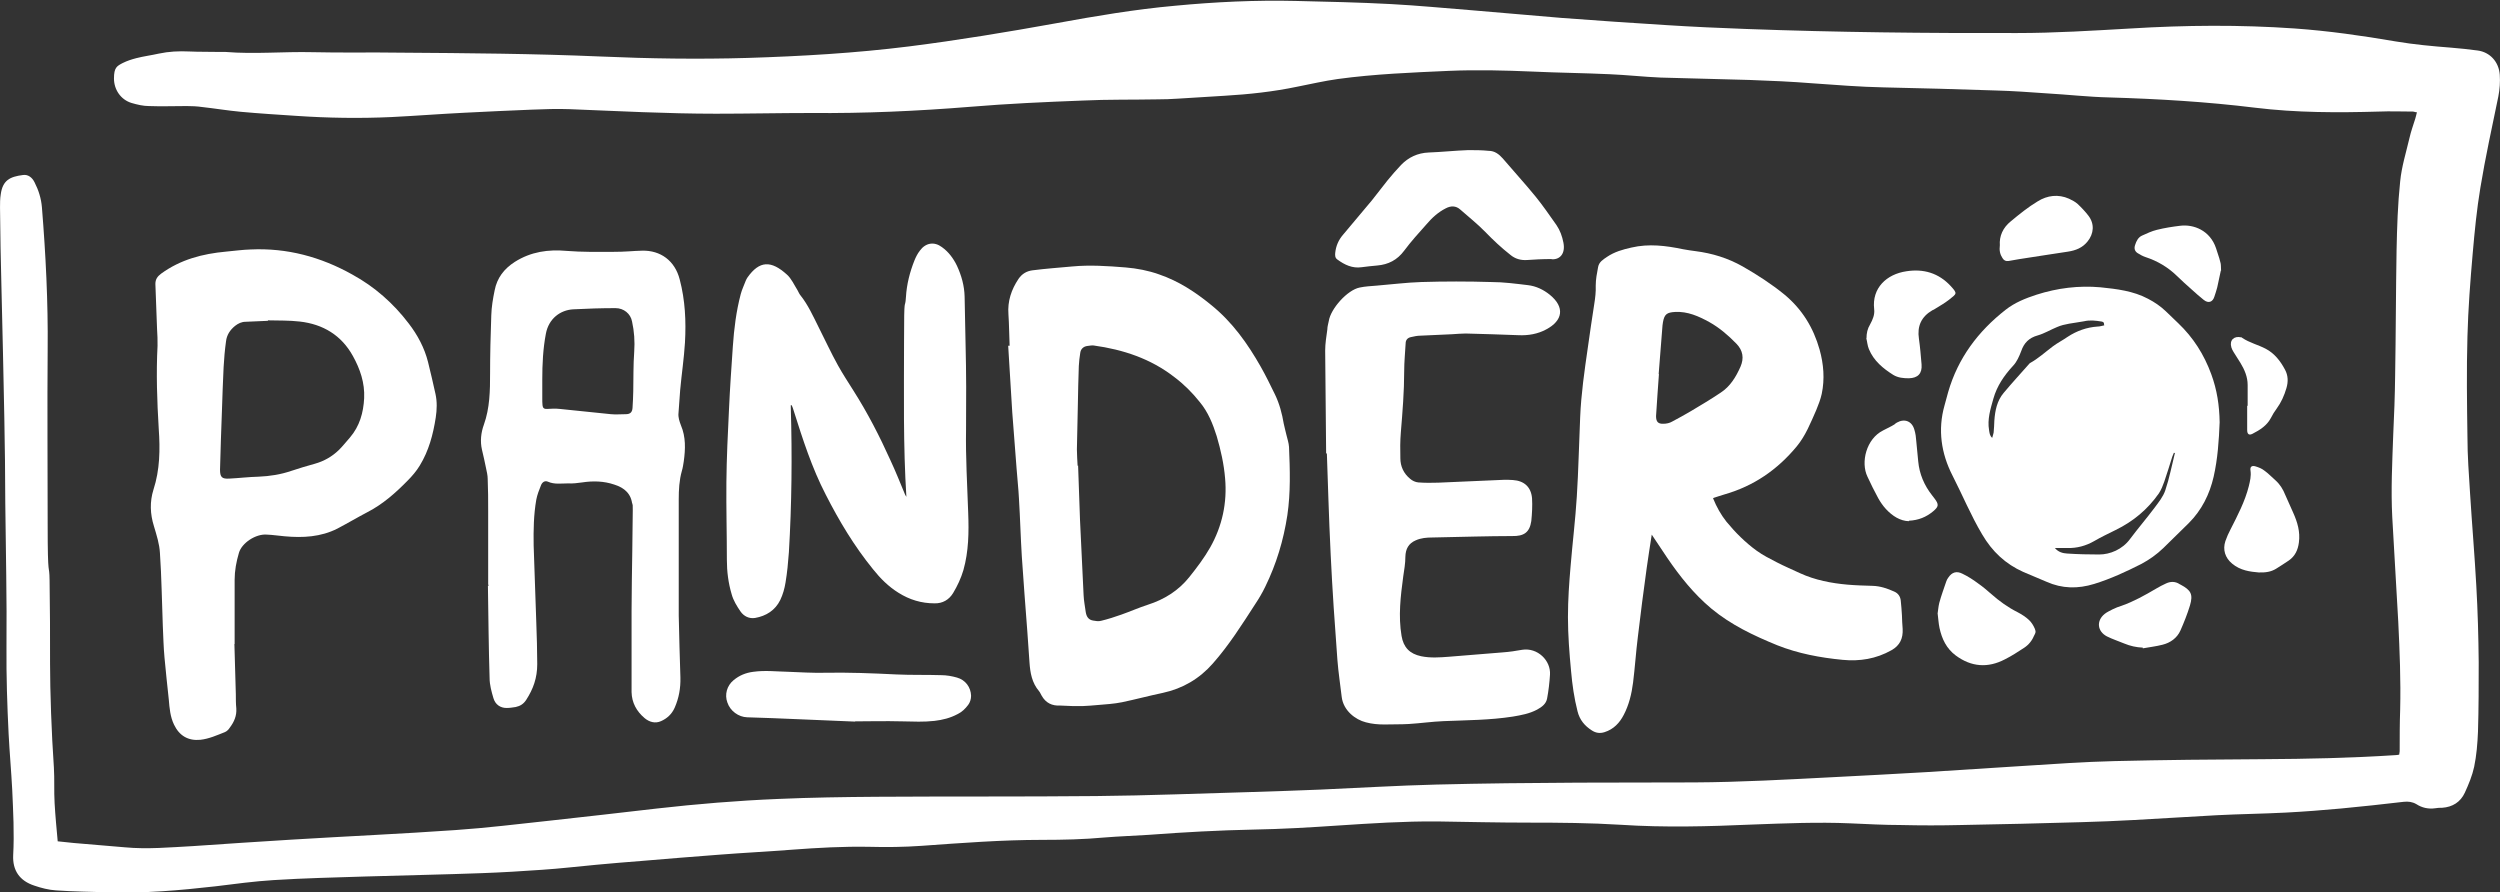
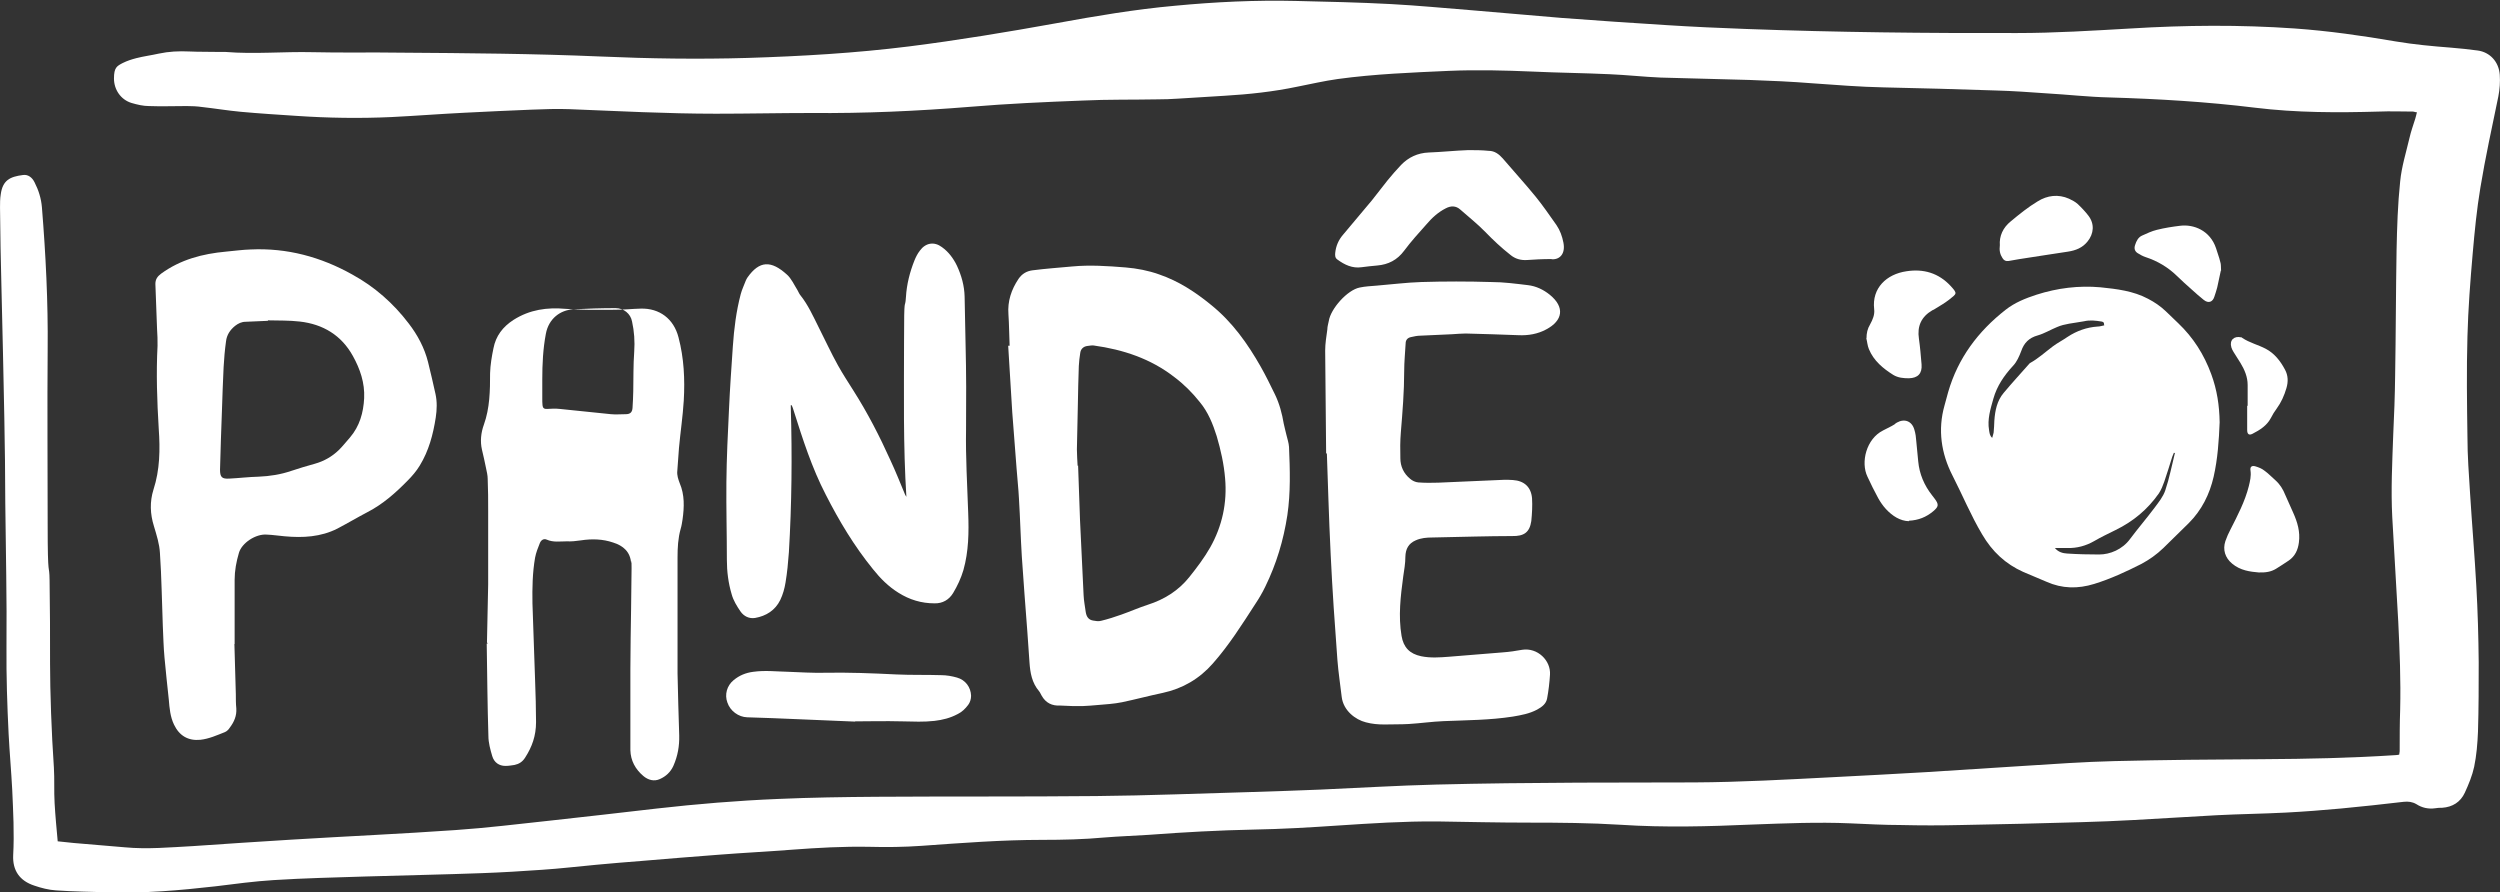
<svg xmlns="http://www.w3.org/2000/svg" id="Layer_1" data-name="Layer 1" viewBox="0 0 1044.2 372.6">
  <rect x="0" y="0" width="1044.2" height="372.6" fill="#333333" stroke="none" />
  <defs>
    <style>      .cls-1 {        fill: #fff;        stroke-width: 0px;      }    </style>
  </defs>
  <path class="cls-1" d="M357.2,301.4c-9.5-.4-16.7-.7-23.8-1-7.1-.3-14.2-.6-21.3-.8-3.6-.1-7.1-2.6-8.3-6.2-1.2-3.3-.2-7,2.6-9.3,2.4-2,5.1-3.1,8.2-3.5,5-.7,9.9-.1,14.8,0,4.9.2,9.9.5,14.8.4,10.1-.2,20.1.2,30.2.7,6.2.3,12.5.1,18.7.3,2.2,0,4.5.4,6.6,1,3.6,1,5.8,4.1,5.9,7.6,0,1.4-.4,2.7-1.2,3.8-1.2,1.6-2.6,3-4.5,3.9-3,1.6-6.2,2.4-9.6,2.8-4.4.5-8.8.3-13.2.2-7.5-.2-15,0-20.1,0h.2Z" />
  <g>
    <path class="cls-1" d="M24.1,351.4c2.5.3,4.6.5,6.7.7,7.1.6,14.2,1.2,21.3,1.8,9.5.9,19,0,28.5-.5,13.7-.9,27.4-1.9,41.2-2.7,22.8-1.4,45.7-2.4,68.5-4,13.1-.9,26.1-2.5,39.1-3.9,15-1.6,30-3.4,45-5.1,16.8-1.9,33.7-3.3,50.7-4,13.7-.6,27.3-.8,41-.9,30.6-.2,61.3,0,91.9-.3,21.7-.2,43.5-1.1,65.2-1.7,9.4-.3,18.9-.6,28.3-1,16.1-.7,32.3-1.7,48.4-2.1,19.7-.5,39.5-.7,59.2-.8,16.2-.1,32.3,0,48.5-.1,19.4-.1,38.8-1.2,58.2-2.2,12.9-.7,25.9-1.3,38.8-2.1,13.6-.8,27.1-1.8,40.7-2.6,12.6-.8,25.2-1.7,37.8-2,20.7-.5,41.4-.7,62.1-.8,18.5-.1,36.9-.5,55.4-1.7.5,0,.9-.1,1.5-.2,0-.5.2-.9.2-1.4,0-5.8,0-11.5.2-17.3.3-12.3-.2-24.6-.8-36.9-.8-14.5-1.7-29-2.5-43.6-.6-11.4,0-22.9.4-34.3.4-8.2.7-16.5.8-24.7.3-17.5.3-35,.6-52.5.2-9.6.5-19.2,1.5-28.7.6-6.2,2.5-12.2,3.9-18.2.6-2.7,1.6-5.4,2.4-8,.2-.8.5-1.7.7-2.7-.7,0-1.2-.3-1.7-.3-4.7,0-9.4-.2-14.1,0-17.3.5-34.5.5-51.7-1.6-20.3-2.5-40.6-3.7-61-4.3-8.7-.2-17.4-1.2-26.1-1.7-7-.5-14-1-21.1-1.2-15.7-.5-31.3-1-47-1.3-9.9-.2-19.8-1-29.7-1.7-8.8-.7-17.6-1.1-26.3-1.4-12.4-.4-24.8-.6-37.2-1-7.1-.3-14.2-1.1-21.3-1.4-10.7-.5-21.4-.6-32.1-1.1-11.7-.5-23.3-.8-35-.3-15.5.7-31,1.3-46.4,3.4-5.7.8-11.3,2.1-16.9,3.2-10,2.1-20.2,3.2-30.4,3.8-6.5.4-12.9.8-19.4,1.2-2.9.2-5.8.3-8.6.3-10.4.2-20.8,0-31.2.5-15.7.6-31.3,1.3-46.9,2.6-22.2,1.8-44.4,2.8-66.6,2.6-13.3,0-26.5.3-39.8.3-20.4,0-40.8-1.1-61.1-1.9-5.3-.2-10.5,0-15.8.2-9.4.4-18.9.8-28.3,1.3-10.1.5-20.3,1.3-30.4,1.8-13.2.6-26.4.4-39.6-.5-7.7-.5-15.5-1-23.2-1.7-5.4-.5-10.8-1.4-16.2-2-2.1-.3-4.3-.4-6.4-.4-5.3,0-10.6.2-15.8,0-2.4,0-4.9-.6-7.3-1.3-4.5-1.4-7.3-5.6-7.3-10.2s1.2-5.2,3.7-6.5c1.8-.9,3.7-1.5,5.6-2,3.1-.8,6.3-1.2,9.4-1.9,4.2-.9,8.4-1.1,12.6-.9s8.5.1,12.7.2h2.6c12.1,1,24.3-.2,36.4.1,12.1.3,24.3,0,36.5.2,27.9.2,55.8.4,83.7,1.6,20.5.9,40.9,1.2,61.4.6,22.5-.7,45-2,67.4-4.8,20.6-2.6,41.1-6,61.6-9.7,16.4-3,32.9-5.8,49.6-7.3,16.8-1.6,33.7-2.4,50.5-2,13.2.3,26.4.6,39.6,1.3,11.3.6,22.6,1.7,34,2.6,12.5,1,25,2.2,37.5,3.2,14.6,1.1,29.2,2.1,43.8,3,11,.7,22,1.2,33.1,1.6,37.7,1.4,75.5,1.8,113.2,1.7,15.8,0,31.6-1,47.4-1.9,22.9-1.4,45.7-1.6,68.6,0,14.1,1,28.1,3,42.1,5.4,7.7,1.3,15.4,2,23.1,2.6,3.7.3,7.5.7,11.2,1.2,5.1.7,8.8,4.7,9.2,10.1.2,3,0,6-.6,9.1-2.6,12.7-5.4,25.3-7.5,38.1-1.5,9-2.4,18.2-3.2,27.4-1,11.5-1.9,23.1-2.2,34.7-.4,14-.2,28,0,42,0,7.9.6,15.8,1.1,23.7.8,12.8,1.9,25.7,2.6,38.5.6,10.6.9,21.2,1,31.9,0,9.7,0,19.3-.3,29-.2,4.9-.6,9.9-1.6,14.7-.8,3.7-2.3,7.3-3.9,10.8-1.8,3.9-5.1,6-9.5,6.3-1,0-1.9,0-2.9.2-2.8.4-5.5-.2-7.8-1.7-1.7-1-3.4-1.2-5.3-1-8.7,1-17.5,2-26.2,2.8-7.6.7-15.3,1.3-23,1.7-9.6.5-19.2.6-28.8,1.1-11.6.6-23.1,1.4-34.7,2-7.3.4-14.5.7-21.8.9-16.9.5-33.7.9-50.6,1.2-8.3.2-16.6.2-24.9,0-7,0-14.1-.4-21.1-.7-13.7-.6-27.3,0-41,.5-18.3.8-36.6,1.3-54.9.1-12.8-.8-25.6-.9-38.4-.9s-25.6-.3-38.4-.5c-13.8-.1-27.5.8-41.2,1.7-11.8.8-23.6,1.5-35.4,1.7-14.6.3-29.2,1.1-43.8,2.2-6.1.4-12.3.6-18.4,1.1-8.7.8-17.4,1-26.1,1-16.9,0-33.7,1.3-50.5,2.5-7.2.5-14.5.6-21.8.4-10.7-.2-21.4.4-32.1,1.2-10.2.8-20.4,1.3-30.6,2.1-10.8.8-21.5,1.7-32.3,2.6-6.3.5-12.6,1-18.9,1.6-7.6.7-15.1,1.6-22.7,2.1-8.4.6-16.8,1.1-25.1,1.4-16.2.6-32.5.9-48.7,1.4-12.8.4-25.6.7-38.3,1.5-8.1.5-16.2,1.6-24.3,2.6-14.9,1.7-29.9,3-45,2.5-7.2-.2-14.4-.3-21.6-.8-3.1-.2-6.2-1-9.1-2-6.1-2-9.1-6.3-8.8-12.7.5-9.1,0-18.2-.4-27.3-.4-7.7-1.1-15.5-1.5-23.2-.6-12.1-1-24.3-.9-36.4.2-20.1-.3-40.1-.5-60.2,0-11.8-.2-23.7-.4-35.5-.3-18.1-.8-36.3-1.2-54.4-.3-11.2-.5-22.3-.6-33.5,0-1.8,0-3.7.3-5.5.8-5.9,3.8-7.4,9.3-8.1,2.1-.3,3.8,1,4.8,3,1.7,3.3,2.8,6.8,3.1,10.5,1.6,19.8,2.6,39.5,2.4,59.4-.2,24.3,0,48.6,0,72.9s.7,15.7.8,23.5c.2,11.6.2,23.2.2,34.8s.6,28.9,1.6,43.4c.3,4.9,0,9.9.3,14.9.3,5.3.8,10.5,1.3,16h0Z" />
-     <path class="cls-1" d="M715.5,208.1c1.5,3.7,3.3,6.9,5.6,9.8,3.7,4.5,7.9,8.7,12.6,12.1,2.6,1.9,5.6,3.4,8.5,4.9,3.1,1.6,6.4,3,9.6,4.5,6.3,2.9,13.1,4.2,19.9,4.8,3.5.3,7,.4,10.5.5,3.2.1,6.1,1.1,9,2.4,1.6.7,2.5,2,2.7,3.7.2,2.1.4,4.1.5,6.2,0,1.9.2,3.8.3,5.7.2,3.9-1.1,6.9-4.7,8.9-6.4,3.6-13.2,4.7-20.4,4-9.3-.9-18.5-2.6-27.3-6.1-9.8-4-19.3-8.5-27.5-15.3-7.3-6.1-13.2-13.5-18.5-21.3-2.1-3.1-4.1-6.2-6.4-9.6-.7,4.8-1.5,9.3-2.1,13.9-1.3,9.6-2.6,19.2-3.7,28.8-.8,6.3-1.2,12.7-2,19.1-.6,4.7-1.7,9.3-3.9,13.5-1.7,3.3-4.2,6-8,7.2-1.9.6-3.6.4-5.3-.7-3-1.9-5.1-4.4-6-8-1.4-5.5-2.2-11.1-2.7-16.8-.7-7.5-1.3-15-1.3-22.5s.5-14.2,1.1-21.3c.8-9.7,2-19.4,2.6-29.1.7-11,.9-22,1.4-33.1.4-9.8,1.8-19.4,3.2-29.1.9-6.1,1.7-12.2,2.7-18.3.4-2.5.7-5,.6-7.6,0-2.6.5-5.2,1-7.8.4-2.1,2.1-3.1,3.7-4.2,3.1-2.1,6.6-3.1,10.2-3.9,7.3-1.7,14.4-.8,21.6.7,1.7.3,3.5.6,5.2.8,7,.9,13.5,2.9,19.7,6.4,6.1,3.5,12,7.3,17.5,11.8,7.3,6.1,12,13.7,14.6,22.9,1.7,6.1,2.2,12.3.9,18.5-.5,2.3-1.4,4.6-2.3,6.8-2.3,5.2-4.4,10.6-8.1,15.1-8.1,9.8-18,16.6-30.2,20.1-1.4.4-2.8.9-4.4,1.4l-.4.2ZM692.9,156.3h0c-.2,2.8-.4,5.6-.6,8.4-.2,3-.4,6.1-.6,9.1,0,2.3.8,3.3,3.1,3.2,1.2,0,2.6-.3,3.6-.9,2.7-1.4,5.3-2.9,7.9-4.4,4.2-2.5,8.4-5,12.4-7.7,4-2.6,6.4-6.6,8.3-10.9,1.5-3.5,1-6.7-1.7-9.5-3.4-3.5-7.1-6.7-11.4-9.1-4.4-2.4-9-4.5-14.3-4.2-3.3.2-4.4.9-5,4.2,0,.5-.2.9-.2,1.4-.5,6.8-1.1,13.5-1.6,20.3h0Z" />
    <path class="cls-1" d="M421.7,144.4c-.2-4.4-.2-8.8-.5-13.2-.4-5.4,1.2-10.2,4.2-14.7,1.5-2.2,3.5-3.3,5.9-3.6,5.5-.7,11-1.1,16.5-1.6,7.4-.7,14.8-.2,22.3.4,4.8.4,9.5,1.3,14,2.9,8.2,2.8,15.2,7.4,21.8,12.8,8.8,7.1,15.2,16.1,20.7,25.8,2.1,3.7,4,7.6,5.9,11.5s3,8.1,3.7,12.3c.3,1.6.8,3.1,1.1,4.6.4,1.7,1,3.4,1.1,5.1.4,9.5.7,19-.7,28.5-1.6,10.5-4.6,20.4-9.2,29.8-1.2,2.5-2.6,4.9-4.2,7.3-5.5,8.5-10.9,17.1-17.7,24.8-5.6,6.4-12.6,10.5-20.9,12.3-5.7,1.2-11.3,2.7-17,3.9-3.4.7-7,.9-10.5,1.2-1.9.2-3.8.3-5.7.4h-4.8c-1.6,0-3.2-.2-4.8-.2-3.5.2-6.1-1.1-7.8-4.1-.4-.6-.6-1.3-1.1-1.9-3-3.5-3.7-7.7-4-12s-.6-8.6-.9-12.9c-.8-10.4-1.6-20.9-2.3-31.3-.5-8.1-.7-16.1-1.2-24.2-.2-4.2-.7-8.4-1-12.7-.6-7.8-1.2-15.6-1.8-23.4-.6-9.2-1.1-18.5-1.7-27.8h.6ZM450.3,194.4h0c.3,7.6.5,15.2.8,22.8.5,10.5,1,20.9,1.5,31.4.1,2.4.6,4.8.9,7.1.3,1.8,1.1,3.2,3.1,3.5,1.1.2,2.2.4,3.3.1,2.9-.7,5.7-1.6,8.5-2.6,3.7-1.3,7.3-2.9,11-4.1,6.9-2.2,12.8-5.9,17.3-11.5,3.2-4,6.3-8.1,8.8-12.5,5-8.9,7.1-18.6,6.2-28.8-.5-6-1.8-11.8-3.5-17.6-1.6-5.1-3.6-10.1-7.1-14.3-3.1-3.9-6.6-7.4-10.6-10.4-9.9-7.7-21.4-11.5-33.7-13.2-.8-.1-1.7.1-2.6.2-1.7.2-2.8,1.3-3,2.9-.3,1.8-.5,3.6-.6,5.5-.2,5.4-.3,10.7-.4,16.1-.1,6.2-.3,12.5-.4,18.7,0,2.3.2,4.6.3,6.9l.2-.2Z" />
    <path class="cls-1" d="M97.9,268.8c.2,7,.4,14.1.6,21.1,0,2,0,4,.2,6,.2,3.1-.9,5.6-2.7,8-.5.8-1.3,1.6-2.1,1.9-3.3,1.3-6.6,2.8-10.2,3.2-5.1.5-8.8-1.7-11-6.3-1.6-3.3-1.9-6.9-2.2-10.5-.6-5.9-1.3-11.8-1.8-17.6-.4-4.4-.5-8.8-.7-13.2-.4-10.1-.5-20.3-1.2-30.4-.2-3.8-1.4-7.5-2.5-11.2-1.6-5.1-1.8-10.2-.2-15.3,2.7-8.3,2.8-16.8,2.2-25.4-.7-11.6-1.1-23.1-.5-34.7,0-2.3,0-4.6-.2-6.9-.2-6.3-.5-12.6-.7-18.9,0-1.9.8-3.1,2.4-4.3,8.1-5.9,17.3-8.3,27.1-9.2,3.4-.3,6.8-.8,10.3-.9,15.2-.7,29.3,3.1,42.5,10.5,9.3,5.1,17.1,12,23.5,20.4,3.7,4.8,6.6,10.2,8.1,16.2,1.1,4.4,2.1,8.8,3.1,13.3.7,3.2.6,6.5.1,9.8-1.1,7.1-2.9,13.9-6.7,20.1-1.4,2.3-3.2,4.4-5.1,6.3-5,5.1-10.3,9.8-16.7,13.1-4.2,2.2-8.4,4.7-12.6,6.9-6.9,3.5-14.4,3.9-22,3.2-2.5-.2-4.9-.6-7.4-.7-4.7-.4-10.5,3.5-11.7,7.6-1.1,3.7-1.8,7.5-1.8,11.3,0,8.9,0,17.9,0,26.8h-.2v-.2ZM111.9,133.8v.2c-3.1.1-6.2.3-9.3.4-1.7,0-3.1.7-4.4,1.7-2.1,1.7-3.5,3.8-3.8,6.5-.5,3.6-.8,7.1-1,10.7-.3,6.1-.5,12.1-.7,18.2-.3,8.2-.6,16.4-.8,24.7,0,3.1.8,3.9,3.9,3.7,4.1-.2,8.1-.7,12.2-.8,4.7-.2,9.2-.9,13.6-2.4,3.3-1.1,6.6-2.1,9.9-3,3.9-1.1,7.2-3,10.1-5.8,1.6-1.6,3.1-3.5,4.6-5.2,4-4.7,5.6-10.3,5.9-16.4.3-6.4-1.7-12.2-4.7-17.6-4.8-8.7-12.5-13.3-22.2-14.4-4.4-.5-8.8-.4-13.2-.5h0Z" />
    <path class="cls-1" d="M927.1,176.4c-.3,7.5-.8,15.2-2.5,22.7-1.7,7.4-5,14-10.4,19.4-3.5,3.5-7.1,6.9-10.6,10.4-2.8,2.7-5.9,4.9-9.3,6.7-6.3,3.2-12.8,6.2-19.6,8.3s-13.4,2-19.9-.9c-3.2-1.4-6.5-2.7-9.7-4.1-7.4-3.3-13-8.5-17.2-15.7-4.7-7.9-8.2-16.4-12.4-24.6-4.7-9.2-6.2-19.1-3.3-29.3.5-1.8,1-3.7,1.5-5.5,4.1-14.2,12.5-25.4,24-34.4,3.8-3,8.3-4.8,12.9-6.3,8.7-2.8,17.7-3.9,26.7-3.1,6.8.7,13.7,1.5,19.9,4.8,2.7,1.4,5.2,3.1,7.4,5.2,1.7,1.7,3.5,3.3,5.2,5,6.3,6,10.8,13.1,13.8,21.3,2.4,6.5,3.4,13.1,3.5,20.1h0ZM878.8,135.6c0-.6,0-.9-.2-.9-.2-.2-.5-.4-.8-.4-2.5-.4-4.9-.7-7.4-.1-2,.4-4.1.6-6.2,1-1.7.3-3.4.7-5,1.4-2.7,1.1-5.3,2.7-8.1,3.5-3.6,1-5.7,3.1-6.9,6.6-.8,2.1-1.8,4.4-3.3,6-3.8,4.1-6.8,8.5-8.3,13.8-1.2,4.3-2.6,8.6-1.8,13.2.2,1.1.2,2.2,1.3,3.2.2-.9.5-1.5.6-2.2.2-1.7.2-3.3.3-5,.3-4.2,1.1-8.3,3.9-11.6,3.5-4.2,7.3-8.3,10.9-12.4,3.5-1.9,6.4-4.6,9.6-7,2-1.5,4.2-2.6,6.2-4,3.8-2.5,8-4,12.5-4.3.9,0,1.8-.3,2.8-.5v-.3ZM908.6,189.3l-.6-.2c-.2.6-.5,1.1-.7,1.7-1.1,3.4-2.1,6.9-3.3,10.3-.6,1.7-1.3,3.5-2.3,5-4.7,6.7-10.7,11.7-18.1,15.3-3,1.5-6,2.9-8.9,4.6-3.5,2-7.2,3-11.2,2.9h-5.2c1.4,1.7,3.3,2.2,5.1,2.3,4.5.3,8.9.4,13.4.4s9.7-2.1,12.9-6.5c3.3-4.4,6.9-8.6,10.2-13,1.7-2.3,3.6-4.6,4.5-7.3,1.7-5,2.7-10.3,4-15.5h.2Z" />
    <path class="cls-1" d="M378.6,207.9c-1.4-21.9-1-43.5-1-65s.4-12.6.8-18.9c.3-5.2,1.6-10.3,3.5-15.1.6-1.5,1.3-2.9,2.3-4.2,2.4-3.3,6-3.9,9.2-1.5,2.8,2,4.8,4.7,6.3,7.8,1.9,4.1,3.1,8.4,3.2,12.9.2,6.6.2,13.3.4,19.9.3,11.8.3,23.6.2,35.5-.2,11.7.5,23.3.9,35,.3,8,.2,16-2,23.8-1,3.4-2.5,6.6-4.3,9.6-1.7,2.8-4.4,4.4-7.8,4.3-5.4,0-10.4-1.5-15-4.4-4.2-2.6-7.6-6-10.7-9.9-7.8-9.6-14.1-20.1-19.7-31.1-5.8-11.2-9.6-23.1-13.4-35.1-.2-.8-.5-1.5-.8-2.2,0,0-.1,0-.4-.1v1.1c.6,20.1.4,40.3-.8,60.4-.3,4.2-.7,8.4-1.4,12.6-.4,2.5-1.1,5-2.2,7.3-2.1,4.3-5.9,6.7-10.5,7.5-2.5.4-4.7-.7-6.1-2.7-1.5-2.2-3-4.6-3.7-7.2-1.4-4.7-2-9.5-2-14.4,0-10.8-.3-21.6-.2-32.4.1-10.2.6-20.4,1.1-30.7.4-8.7,1-17.4,1.6-26.1.5-7.3,1.4-14.6,3.3-21.8.5-1.9,1.4-3.7,2.1-5.6.2-.4.4-.9.7-1.3,5-7.1,9.9-7.2,16.5-1.2,1.9,1.7,3,4.3,4.4,6.5.4.7.7,1.5,1.2,2.1,3.2,4,5.3,8.7,7.6,13.3,2.7,5.3,5.2,10.8,8.1,16,2,3.6,4.3,7.1,6.5,10.6,5.9,9.3,10.9,19,15.4,29,2.2,4.7,4.1,9.5,6.1,14.3.1.3.3.5.7,1.2v.2Z" />
-     <path class="cls-1" d="M203.9,244.1v-30.7c0-4.5,0-8.9-.2-13.4,0-1.5-.4-3-.7-4.5-.5-2.6-1.1-5.1-1.7-7.7-.8-3.5-.4-7.1.8-10.4,2.5-7,2.6-14.2,2.6-21.5s.2-16.1.5-24.2c.1-3.5.7-7,1.4-10.4,1-5.2,3.9-9,8.4-11.9,6.8-4.3,14-5.3,21.8-4.6,6.2.5,12.5.4,18.7.4s8.5-.4,12.7-.5c7.7-.2,13.7,4.2,15.7,12,2.3,8.7,2.7,17.5,2.2,26.4-.4,6.6-1.4,13.2-2,19.8-.3,3.2-.4,6.4-.7,9.6-.2,1.8.4,3.5,1,5.1,2.1,4.9,1.9,10,1.2,15.1-.2,1.3-.4,2.7-.8,4-1.1,3.9-1.3,7.9-1.3,11.9v48.5c.2,8.6.4,17.3.7,25.9.1,4.4-.6,8.5-2.4,12.6-1.2,2.7-3.2,4.5-5.7,5.6-2.4,1.1-4.9.4-6.9-1.3-3.3-2.8-5.3-6.4-5.4-10.8v-33.8c0-8.4.2-16.8.3-25.2,0-5.7.2-11.3.2-17s-.2-1.4-.2-2.1c-.3-4.7-3.3-7.3-7.5-8.6-4.4-1.5-8.9-1.6-13.5-.9-2,.3-4,.5-5.9.4-2.8,0-5.6.5-8.3-.7-1.3-.6-2.4.2-2.9,1.4-.8,2-1.6,4-2,6.1-1.1,6.3-1.2,12.7-1.1,19.1.3,10.7.8,21.4,1.1,32.1.2,5.8.4,11.7.4,17.5s-1.7,10.4-4.6,14.9c-1.1,1.7-2.5,2.6-4.4,3-1.3.2-2.5.4-3.8.4-2.6,0-4.7-1.4-5.5-4.1s-1.6-5.6-1.6-8.4c-.4-12.9-.5-25.7-.7-38.6h.4l-.3-.5ZM226.5,158.3v8.1c0,1,0,1.9.1,2.9.1,1.1.7,1.6,1.9,1.5,1.7-.1,3.5-.2,5.3,0,7.1.7,14.3,1.5,21.4,2.2,2,.2,4.1,0,6.2,0s2.7-1.1,2.8-2.7c.2-2.3.2-4.6.3-6.9.1-5.5,0-11,.4-16.5.3-4.3,0-8.5-.9-12.6-.6-3.3-3.5-5.6-6.9-5.6-5.9,0-11.8.2-17.7.5-5.3.3-10.2,3.8-11.4,10.2-1.2,6.3-1.5,12.7-1.5,19.1v-.2Z" />
+     <path class="cls-1" d="M203.9,244.1v-30.7c0-4.5,0-8.9-.2-13.4,0-1.5-.4-3-.7-4.5-.5-2.6-1.1-5.1-1.7-7.7-.8-3.5-.4-7.1.8-10.4,2.5-7,2.6-14.2,2.6-21.5c.1-3.5.7-7,1.4-10.4,1-5.2,3.9-9,8.4-11.9,6.8-4.3,14-5.3,21.8-4.6,6.2.5,12.5.4,18.7.4s8.5-.4,12.7-.5c7.7-.2,13.7,4.2,15.7,12,2.3,8.7,2.7,17.5,2.2,26.4-.4,6.6-1.4,13.2-2,19.8-.3,3.2-.4,6.4-.7,9.6-.2,1.8.4,3.5,1,5.1,2.1,4.9,1.9,10,1.2,15.1-.2,1.3-.4,2.7-.8,4-1.1,3.9-1.3,7.9-1.3,11.9v48.5c.2,8.6.4,17.3.7,25.9.1,4.4-.6,8.5-2.4,12.6-1.2,2.7-3.2,4.5-5.7,5.6-2.4,1.1-4.9.4-6.9-1.3-3.3-2.8-5.3-6.4-5.4-10.8v-33.8c0-8.4.2-16.8.3-25.2,0-5.7.2-11.3.2-17s-.2-1.4-.2-2.1c-.3-4.7-3.3-7.3-7.5-8.6-4.4-1.5-8.9-1.6-13.5-.9-2,.3-4,.5-5.9.4-2.8,0-5.6.5-8.3-.7-1.3-.6-2.4.2-2.9,1.4-.8,2-1.6,4-2,6.1-1.1,6.3-1.2,12.7-1.1,19.1.3,10.7.8,21.4,1.1,32.1.2,5.8.4,11.7.4,17.5s-1.7,10.4-4.6,14.9c-1.1,1.7-2.5,2.6-4.4,3-1.3.2-2.5.4-3.8.4-2.6,0-4.7-1.4-5.5-4.1s-1.6-5.6-1.6-8.4c-.4-12.9-.5-25.7-.7-38.6h.4l-.3-.5ZM226.5,158.3v8.1c0,1,0,1.9.1,2.9.1,1.1.7,1.6,1.9,1.5,1.7-.1,3.5-.2,5.3,0,7.1.7,14.3,1.5,21.4,2.2,2,.2,4.1,0,6.2,0s2.7-1.1,2.8-2.7c.2-2.3.2-4.6.3-6.9.1-5.5,0-11,.4-16.5.3-4.3,0-8.5-.9-12.6-.6-3.3-3.5-5.6-6.9-5.6-5.9,0-11.8.2-17.7.5-5.3.3-10.2,3.8-11.4,10.2-1.2,6.3-1.5,12.7-1.5,19.1v-.2Z" />
    <path class="cls-1" d="M553.9,189.5c-.2-18-.3-30.5-.4-43.1,0-2.9.5-5.9.9-8.8,0-1.2.4-2.4.6-3.5.8-5.2,7.8-13,12.9-14,2.3-.5,4.8-.6,7.1-.8,6.2-.5,12.4-1.3,18.6-1.5,9.7-.3,19.5-.3,29.3,0,5.1,0,10.2.7,15.3,1.3,3.4.4,6.5,1.9,9.1,4,6.4,5.2,5.5,10.8-1.5,14.5-3.5,1.9-7.5,2.6-11.6,2.4-7.3-.3-14.7-.5-22-.7-1.9,0-3.8.2-5.7.3-4.4.2-8.8.4-13.2.6-1.3,0-2.7.3-4,.6-1.4.3-2.2,1.2-2.2,2.7-.2,3.8-.6,7.6-.6,11.5,0,8.6-.7,17.1-1.4,25.6-.3,3.6-.3,7.2-.2,10.8,0,3.4,1.4,6.4,4.1,8.6.9.8,2.2,1.4,3.4,1.5,2.8.2,5.6.2,8.4.1,9.2-.4,18.4-.8,27.5-1.2,1.2,0,2.4,0,3.6.1,4.7.3,7.6,2.9,8,7.6.2,3.2,0,6.4-.3,9.5-.7,4.8-3.1,6.4-8,6.3-5.1,0-10.2.1-15.3.2-6,.1-12,.3-18,.4-2.4,0-4.8.2-7,1.2-3,1.3-4.2,3.6-4.3,6.8,0,2.8-.5,5.6-.9,8.3-1.1,8.2-2.1,16.5-.7,24.8.8,4.8,3.4,7.5,8.2,8.5,3.9.8,7.8.5,11.7.2,7.4-.6,14.8-1.2,22.2-1.8,2.8-.2,5.6-.6,8.3-1.1,6.4-1,12,4.5,11.6,10.4-.2,3.3-.6,6.7-1.2,9.9-.4,2.3-2.2,3.6-4.2,4.7-3.2,1.7-6.6,2.3-10.1,2.9-9.6,1.5-19.3,1.5-28.9,1.9-4.9.2-9.7.9-14.6,1.2-3.3.2-6.7.1-10.1.2-2.7,0-5.2-.2-7.8-.9-4.4-1.1-9.4-4.9-10.1-10.6-.6-5.2-1.4-10.3-1.8-15.5-1.1-14.6-2.1-29.2-2.8-43.8-.8-16-1.2-31.9-1.6-42.5l-.3.2Z" />
    <path class="cls-1" d="M648.1,108.2c-4.1,0-7.2.2-10.2.4-2.7.2-5.1-.5-7.1-2.2-3.7-2.9-7.1-6.1-10.4-9.5-3.3-3.4-7-6.3-10.5-9.4-1.8-1.6-3.9-1.6-6-.5-3.2,1.6-5.8,4-8.1,6.7-3.2,3.6-6.4,7.1-9.3,11-2.9,3.9-6.6,5.8-11.3,6.2-2.1.2-4.3.4-6.4.7-3.9.6-7.2-1-10.2-3.2-1-.7-1-1.7-.9-2.8.3-2.9,1.4-5.4,3.3-7.6,4-4.8,8-9.5,12-14.3,2.2-2.7,4.3-5.6,6.5-8.3,1.8-2.2,3.7-4.4,5.7-6.5,3.1-3.2,6.9-5,11.5-5.2,5.5-.2,11-.8,16.5-1,2.9,0,5.7,0,8.6.3,2.5,0,4.3,1.4,5.9,3.2,4.5,5.3,9.2,10.4,13.6,15.8,3.1,3.8,5.9,7.9,8.8,12,1.5,2.2,2.4,4.7,2.9,7.3.9,4.5-1.3,7.1-4.7,7h-.2Z" />
-     <path class="cls-1" d="M809.3,256.3c.2-1.2.3-2.9.7-4.5.8-3,1.9-5.9,2.9-8.9.2-.6.5-1.2.9-1.7,1.5-2.2,3.4-2.8,5.8-1.6,2.3,1.1,4.5,2.5,6.5,4,2,1.4,3.8,2.9,5.6,4.5,3.4,3,7,5.6,11,7.6,1.7.9,3.3,1.9,4.7,3.2,1.1,1,1.9,2.3,2.5,3.7s.2,1.9-.2,2.7c-.9,2.2-2.3,4-4.3,5.3-2.6,1.7-5.2,3.4-8,4.8-7.1,3.7-14,3.2-20.5-1.6-3.9-2.9-5.8-6.9-6.8-11.5-.4-1.9-.5-3.8-.8-6.2v.2Z" />
    <path class="cls-1" d="M779.6,141.3c0-2.1.4-4,1.5-5.8,1.1-2,2-4.1,1.7-6.4-1-8.8,5.2-14.6,13.5-15.8,7.1-1.1,13.4.7,18.5,6.2,2.9,3.2,2.5,3.1-.6,5.6-1.8,1.4-3.8,2.6-5.8,3.8-.4.3-.8.5-1.3.7-4.6,2.7-6.4,6.6-5.6,11.9.5,3.5.8,7.1,1.1,10.7.3,3.8-1.5,5.7-5.3,5.8-2.3,0-4.5-.2-6.5-1.4-4.3-2.7-8.2-5.9-10.2-10.8-.6-1.4-.7-3.1-1.1-4.6h0Z" />
    <path class="cls-1" d="M943.4,239.1c-3.5-.3-7.7-.8-11.1-3.7-2.9-2.4-4-5.8-2.8-9.4.6-1.7,1.3-3.3,2.1-4.8,3-5.9,6.1-11.8,7.7-18.2.5-2.1,1-4.1.7-6.4-.3-1.6.5-2.3,2.1-1.8,1.3.4,2.6.9,3.6,1.7,1.7,1.2,3.1,2.7,4.7,4.1,1.9,1.7,3.2,3.8,4.1,6.1,1.1,2.5,2.2,5,3.3,7.4,1.8,4,3,8,2.4,12.5-.4,3.1-1.6,5.7-4.2,7.5-1.8,1.2-3.6,2.4-5.4,3.5-2,1.2-4.2,1.6-7.2,1.5h0Z" />
    <path class="cls-1" d="M797.4,217.7c-3.8-.1-7-2.2-9.7-5.1-1.2-1.3-2.3-2.9-3.2-4.5-1.6-2.9-3.1-6-4.5-9-2.9-6-.5-15.8,6.5-19.3s3.9-2.2,5.8-3.3c3.2-1.8,6.3-.6,7.3,3,.5,1.6.7,3.3.8,4.9.3,2.8.5,5.6.8,8.3.5,5.3,2.5,10,5.8,14.2.3.4.7.9,1,1.3,1.9,2.5,1.8,3.4-.6,5.4-2.9,2.4-6.1,3.7-10.1,3.9v.2Z" />
    <path class="cls-1" d="M835.3,102.5c-.3-3.9,1.3-7.4,4.5-10,3.6-3,7.3-6,11.3-8.4,4-2.5,8.6-3.1,13.1-1.1,1.3.6,2.6,1.3,3.6,2.2,1.6,1.5,3.2,3.2,4.5,4.9,2.6,3.4,2.3,7.5-.4,10.8-2.1,2.6-4.9,3.7-8.1,4.2-5.5.8-10.9,1.7-16.3,2.5-2.8.4-5.7.9-8.5,1.4-1.2.2-2-.2-2.6-1.2-1-1.5-1.4-3.2-1.1-5.4h0Z" />
-     <path class="cls-1" d="M895,270.5c-2.7-.1-5.3-.7-7.7-1.7s-4.9-1.8-7.3-3c-4-2.1-4.5-6.5-.9-9.4,1-.8,2.2-1.3,3.3-1.9,1.2-.6,2.5-1.1,3.8-1.5,5.1-1.8,9.7-4.4,14.3-7.1,1.4-.8,2.8-1.6,4.2-2.2,1.9-.9,3.9-.9,5.7.3,0,0,.3.2.4.2,4.3,2.3,5.3,4,3.9,8.7-1.1,3.6-2.5,7.1-4,10.5-1.4,3.1-4.2,5.1-7.5,5.9-2.7.7-5.5,1-8.2,1.5v-.3Z" />
    <path class="cls-1" d="M927.6,113c-.5,2.3-1,4.7-1.5,7-.3,1.3-.8,2.6-1.2,3.9-.7,2.3-2.5,2.9-4.4,1.4-1.8-1.4-3.4-2.9-5.1-4.4-2.1-1.9-4.2-3.7-6.2-5.7-3.7-3.6-8.1-6.2-13-7.8-1.2-.4-2.3-1-3.4-1.7-1.2-.8-1.5-2-1-3.4.5-1.6,1.3-3.2,2.9-3.9,2-.9,4.1-1.9,6.2-2.4,3.2-.8,6.4-1.3,9.7-1.7,5.6-.7,12.5,1.9,15,9.4s1.9,6.1,2.1,9.4h0Z" />
    <path class="cls-1" d="M938.8,169.4v-8.6c0-3.4-1.3-6.4-3-9.2-1-1.6-2-3.1-2.9-4.6-.4-.6-.7-1.3-.9-1.9-.9-3,1.1-4.9,4.1-4.2.2,0,.3,0,.4.2,3.1,2.1,6.7,2.9,9.9,4.6,3.6,1.9,6.1,5.1,8,8.7,1.3,2.4,1.4,5,.6,7.7-.9,3.1-2.2,6-4.1,8.6-.9,1.2-1.7,2.5-2.4,3.9-1.7,3.2-4.6,5-7.7,6.6-1.4.7-2.2.2-2.2-1.6v-10.1h.2Z" />
  </g>
</svg>